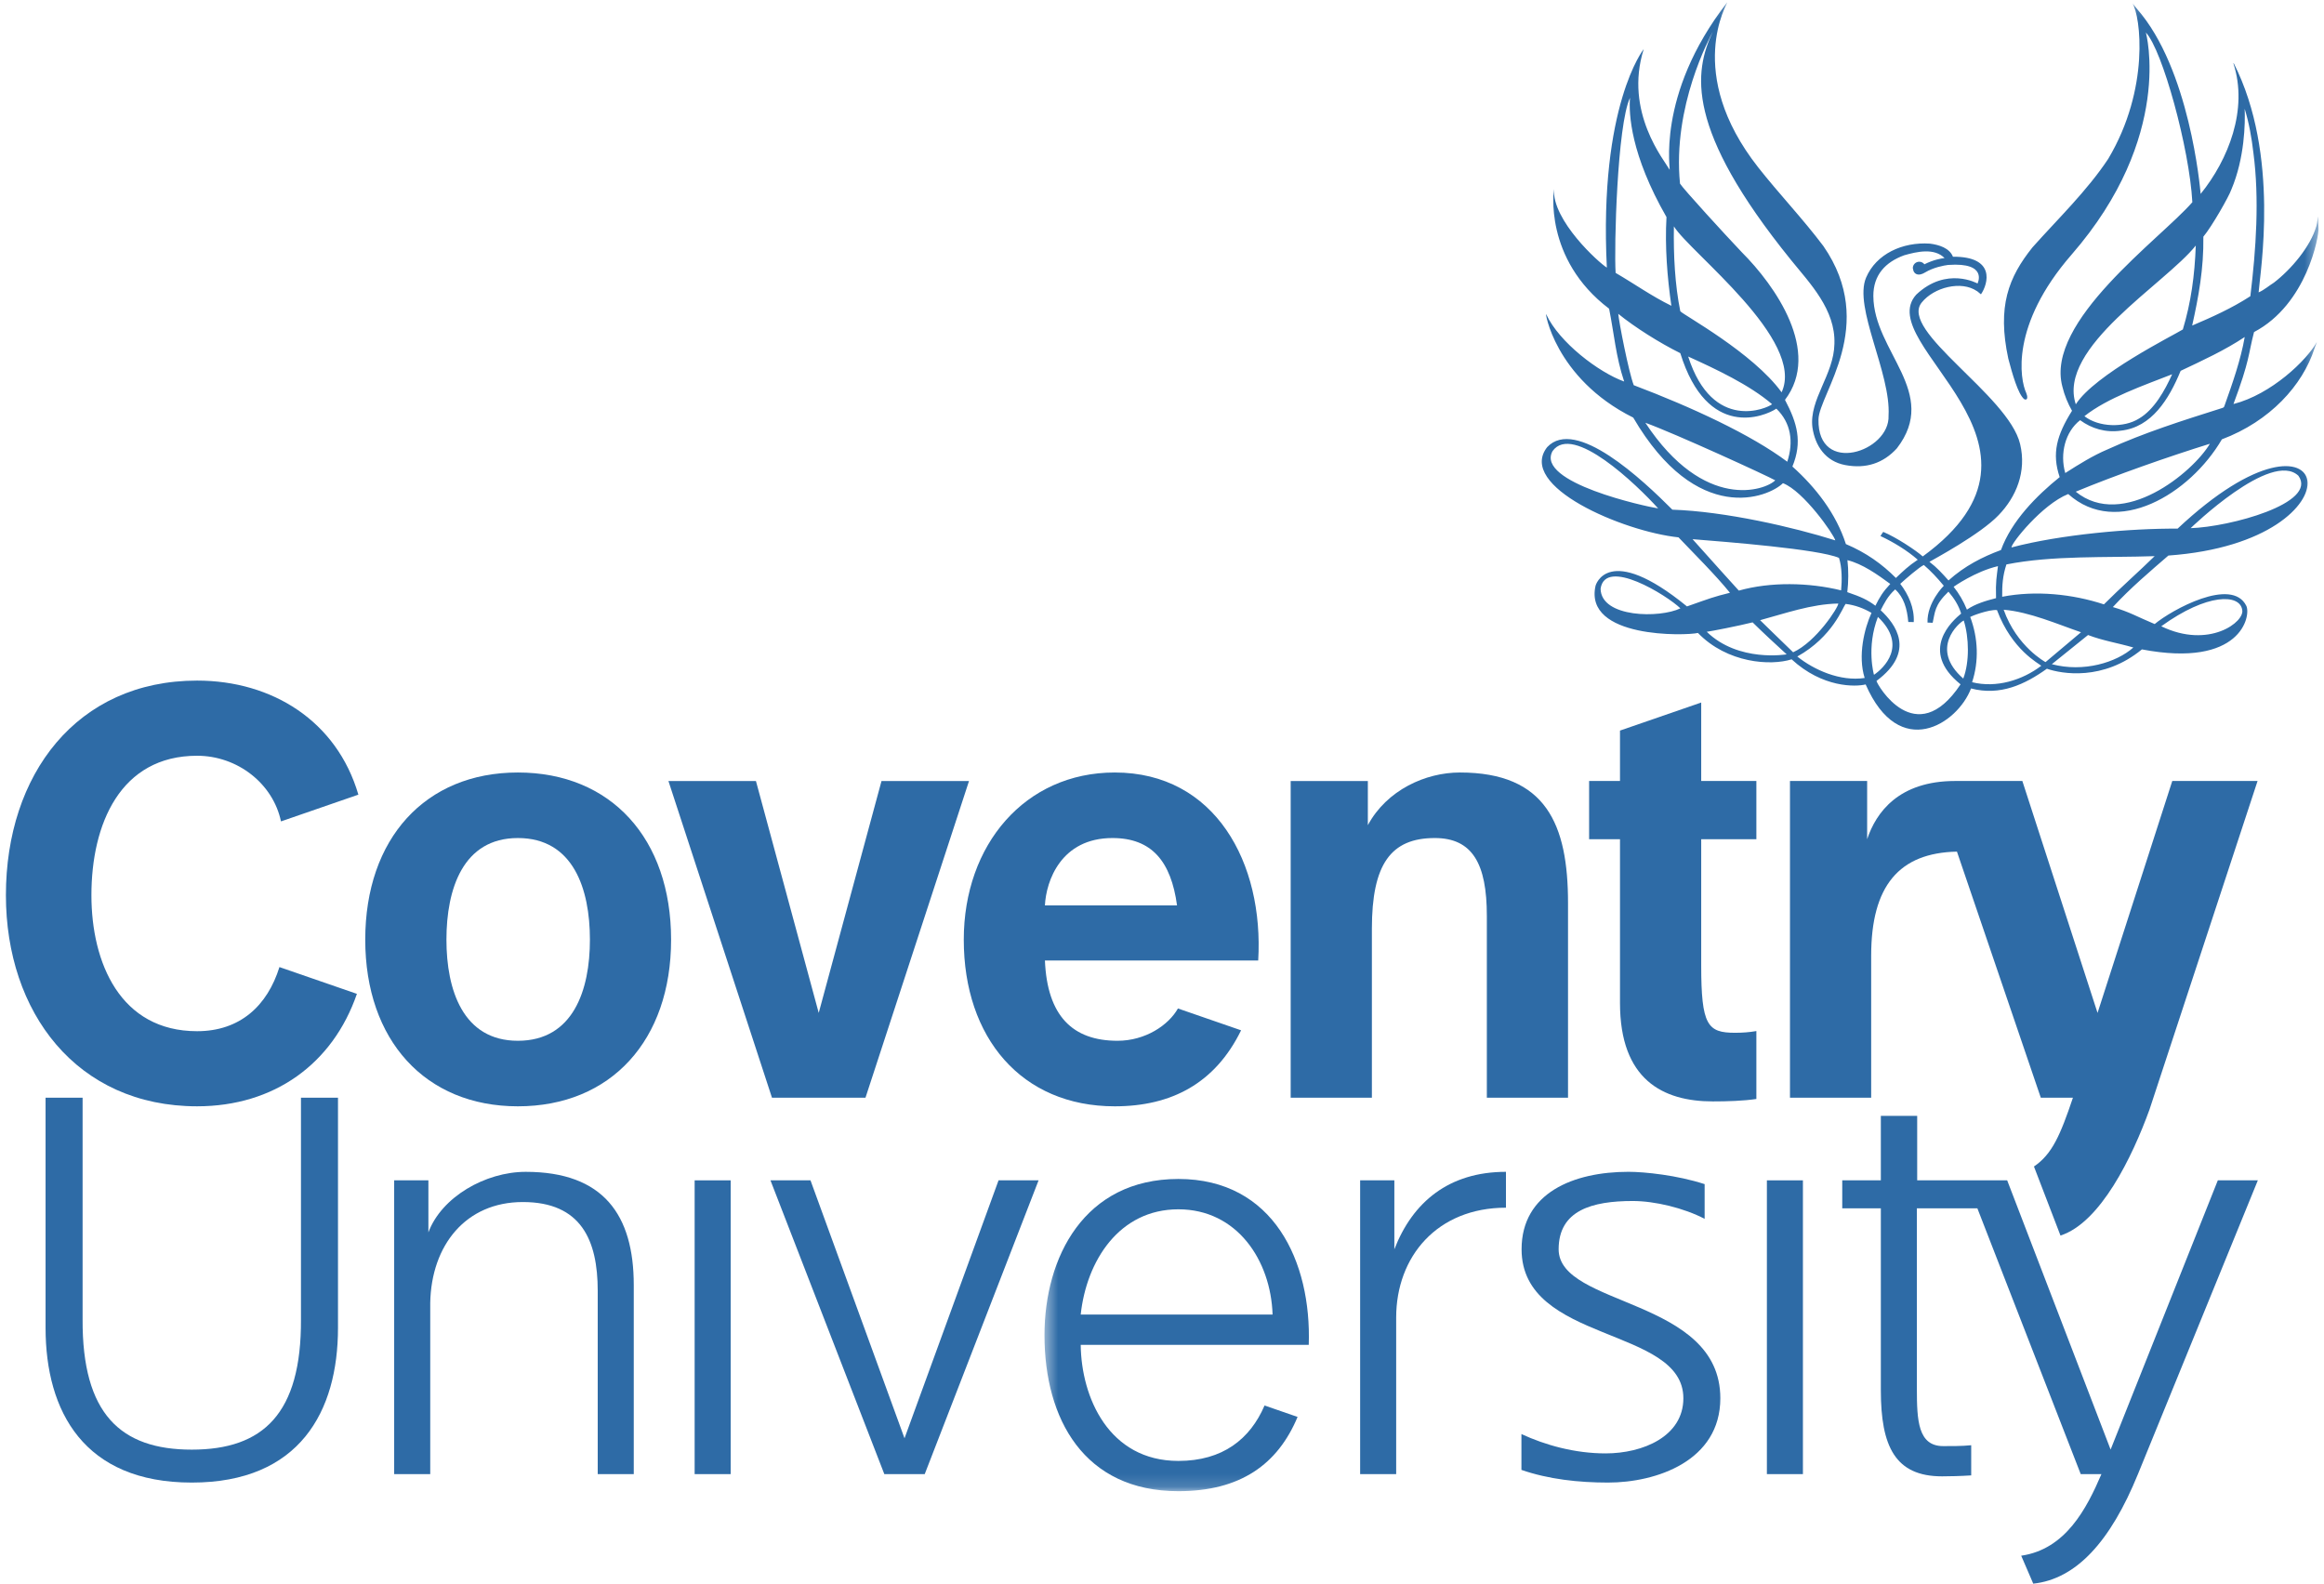
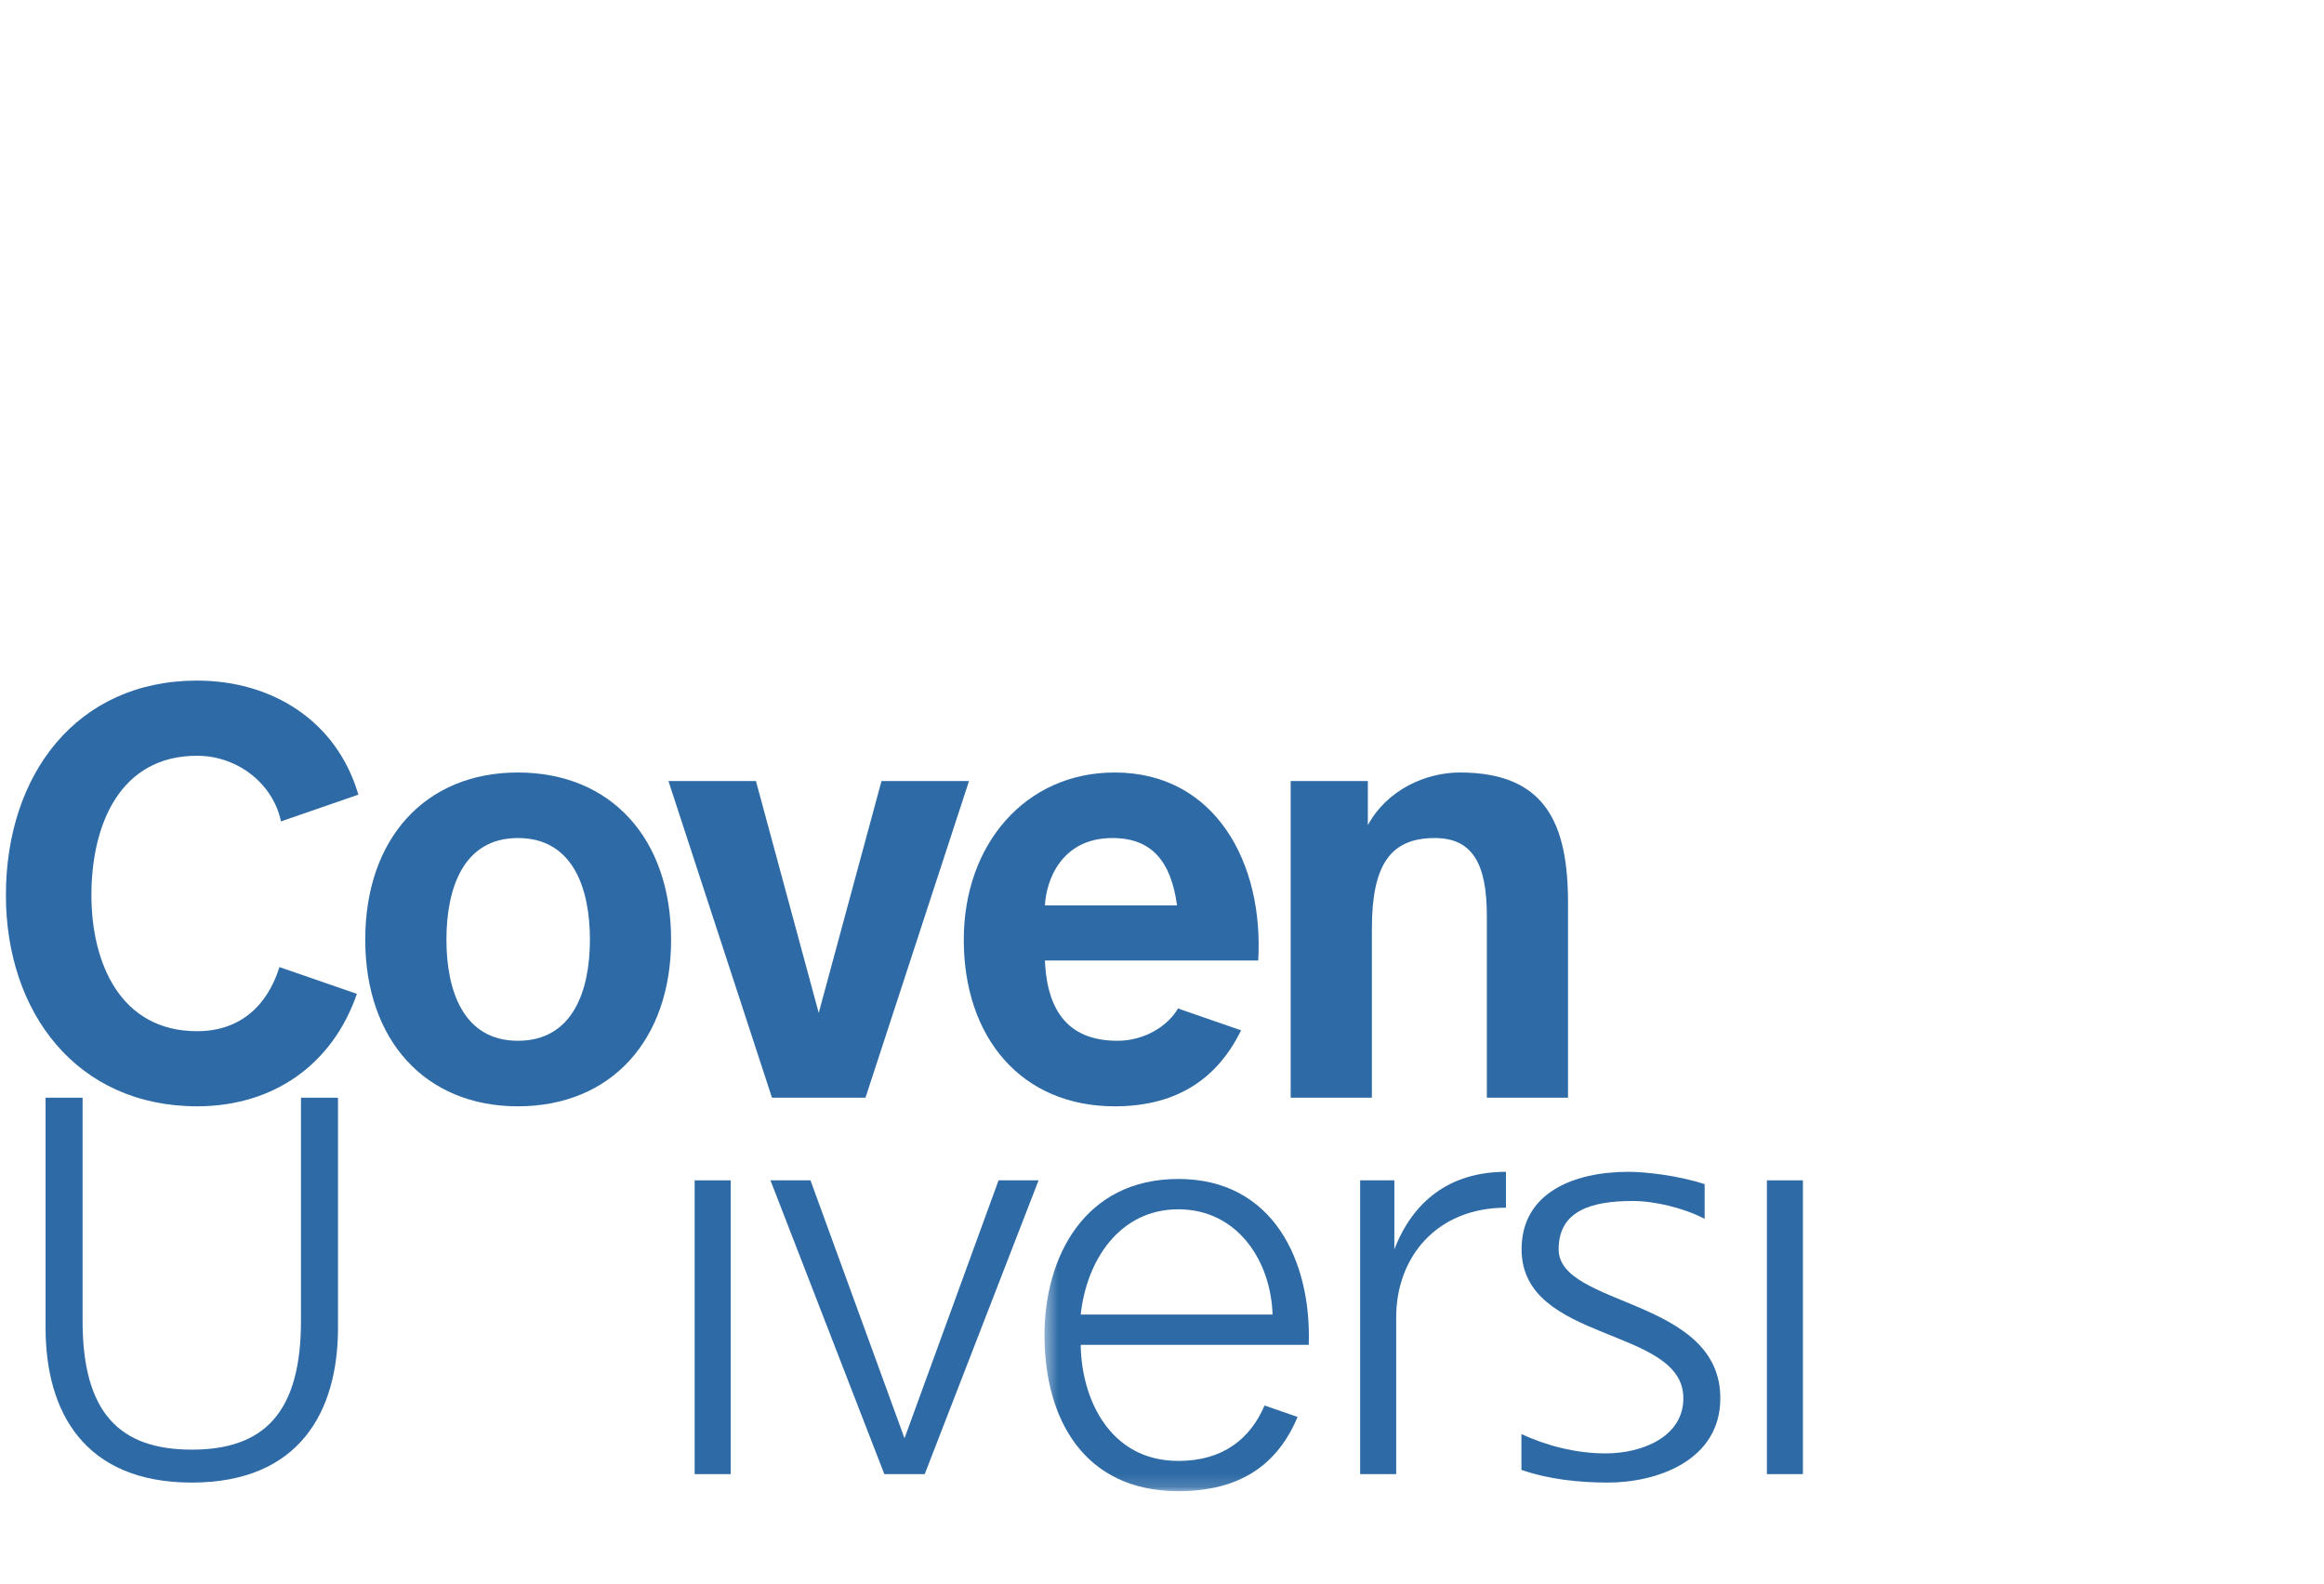
<svg xmlns="http://www.w3.org/2000/svg" xmlns:xlink="http://www.w3.org/1999/xlink" width="179px" height="122px" viewBox="0 0 179 122" version="1.1">
  <title>Coventry-University-01</title>
  <defs>
    <polygon id="path-1" points="0.449 0.178 98.573 0.178 98.573 114.857 0.449 114.857" />
  </defs>
  <g id="Web" stroke="none" stroke-width="1" fill="none" fill-rule="evenodd">
    <g id="1" transform="translate(-407, -5230)">
      <g id="Logo's" transform="translate(200, 5033)">
        <g id="Coventry-University-01" transform="translate(207, 197)">
          <g id="Group-17" transform="translate(0, 52)" fill="#2E6BA6">
            <path d="M39.887,7.501 C32.753,7.501 28.132,12.594 28.132,20.379 C28.132,28.118 32.753,33.213 39.887,33.213 C47.064,33.213 51.689,28.118 51.689,20.379 C51.689,12.594 47.064,7.501 39.887,7.501 M39.887,28.165 C35.658,28.165 34.386,24.251 34.386,20.379 C34.386,16.467 35.658,12.549 39.887,12.549 C44.157,12.549 45.437,16.467 45.437,20.379 C45.437,24.251 44.157,28.165 39.887,28.165" id="Fill-1" />
            <polyline id="Fill-3" points="66.662 32.548 74.636 8.156 67.896 8.156 63.06 26.018 58.224 8.156 51.484 8.156 59.459 32.548 66.662 32.548" />
            <path d="M14.771,62.194 C23.075,62.194 26.033,56.718 26.033,50.277 L26.033,32.548 L23.181,32.548 L23.181,49.616 C23.22,56.893 20.266,59.657 14.771,59.657 C9.277,59.657 6.323,56.893 6.362,49.616 L6.362,32.548 L3.51,32.548 L3.51,50.277 C3.51,56.718 6.468,62.194 14.771,62.194" id="Fill-4" />
            <polygon id="Fill-5" points="53.503 61.543 56.278 61.543 56.278 38.915 53.503 38.915" />
            <polyline id="Fill-6" points="71.224 61.543 79.994 38.915 76.911 38.915 69.668 58.782 62.426 38.915 59.343 38.915 68.113 61.543 71.224 61.543" />
            <polygon id="Fill-7" points="136.09 61.543 138.865 61.543 138.865 38.915 136.09 38.915" />
-             <path d="M105.666,32.552 L105.666,19.531 C105.666,14.578 107.119,12.549 110.508,12.549 C113.414,12.549 114.52,14.531 114.52,18.541 L114.52,32.552 L120.773,32.552 L120.773,17.552 C120.773,11.51 119.095,7.501 112.444,7.501 C109.806,7.501 106.82,8.842 105.355,11.558 L105.355,8.156 L99.411,8.156 L99.411,32.552 L105.666,32.552" id="Fill-8" />
-             <path d="M131.031,2.111 L124.776,4.272 L124.776,8.155 L122.397,8.155 L122.397,12.639 L124.776,12.639 L124.776,25.257 C124.776,31.168 128.09,32.835 131.924,32.835 C133.04,32.835 134.269,32.798 135.28,32.648 L135.28,27.416 C134.729,27.512 134.202,27.549 133.637,27.549 C131.524,27.549 131.031,26.984 131.031,22.363 L131.031,12.641 L135.28,12.641 L135.28,8.155 L131.031,8.155 L131.031,2.111" id="Fill-9" />
-             <path d="M33.138,61.543 L33.138,48.343 C33.224,43.918 35.867,40.586 40.268,40.586 C44.761,40.586 46.038,43.521 46.038,47.424 L46.038,61.543 L48.814,61.543 L48.814,46.985 C48.814,41.596 46.492,38.26 40.491,38.26 C37.377,38.26 34.005,40.207 32.996,42.923 L32.996,38.915 L30.36,38.915 L30.36,61.543 L33.138,61.543" id="Fill-10" />
+             <path d="M105.666,32.552 L105.666,19.531 C105.666,14.578 107.119,12.549 110.508,12.549 C113.414,12.549 114.52,14.531 114.52,18.541 L114.52,32.552 L120.773,32.552 L120.773,17.552 C120.773,11.51 119.095,7.501 112.444,7.501 C109.806,7.501 106.82,8.842 105.355,11.558 L105.355,8.156 L99.411,8.156 L99.411,32.552 " id="Fill-8" />
            <path d="M107.537,61.543 L107.537,49.48 C107.537,44.795 110.688,41.022 115.992,41.022 L115.992,38.259 C111.595,38.259 108.807,40.586 107.396,44.225 L107.396,38.915 L104.761,38.915 L104.761,61.543 L107.537,61.543" id="Fill-11" />
            <path d="M120.05,44.224 C120.05,41.219 122.634,40.506 125.765,40.506 C127.452,40.506 129.695,41.044 131.295,41.88 L131.295,39.207 C129.189,38.52 126.672,38.258 125.428,38.258 C121.206,38.258 117.196,39.875 117.196,44.224 C117.196,51.48 129.657,50.151 129.657,55.699 C129.657,58.633 126.553,59.947 123.663,59.947 C121.302,59.947 119.014,59.308 117.184,58.457 L117.184,61.217 C119.271,61.942 121.598,62.194 123.856,62.194 C127.565,62.194 132.504,60.536 132.504,55.699 C132.504,47.948 120.05,48.671 120.05,44.224" id="Fill-12" />
-             <path d="M164.67,61.543 C162.548,66.745 159.914,69.625 156.606,69.98 L155.678,67.827 C159.112,67.328 160.719,64.188 161.857,61.543 L160.263,61.543 L152.302,41.07 L147.642,41.07 L147.642,54.969 C147.642,57.402 147.728,59.385 149.668,59.385 C150.195,59.385 151.114,59.393 151.827,59.317 L151.827,61.641 C151.01,61.694 150.152,61.714 149.584,61.714 C145.967,61.714 144.867,59.406 144.867,55.077 L144.867,41.07 L141.894,41.07 L141.894,38.915 L144.867,38.915 L144.867,33.948 L147.666,33.948 L147.666,38.915 L154.598,38.915 L162.564,59.653 L170.822,38.915 L173.904,38.915 L164.67,61.543" id="Fill-13" />
-             <path d="M167.314,8.155 L161.558,26.019 L155.766,8.155 L150.593,8.155 C146.236,8.155 144.498,10.581 143.812,12.639 L143.812,8.155 L137.868,8.155 L137.868,32.548 L144.122,32.548 L144.122,21.605 C144.122,16.238 146.27,13.687 150.729,13.596 L157.187,32.548 L159.663,32.548 C158.687,35.448 158.052,36.907 156.66,37.849 L158.702,43.165 L158.703,43.167 C161.789,42.17 164.234,37.115 165.561,33.458 L173.883,8.155 L167.314,8.155" id="Fill-14" />
            <path d="M21.523,22.488 C20.595,25.468 18.485,27.427 15.181,27.427 C9.266,27.427 7.041,22.165 7.041,16.951 C7.041,11.47 9.266,6.211 15.181,6.211 C18.3,6.211 21.035,8.365 21.642,11.268 L27.603,9.207 C25.942,3.538 20.966,0.422 15.181,0.422 C5.909,0.422 0.455,7.655 0.455,16.951 C0.455,25.978 5.909,33.212 15.181,33.212 C21.12,33.212 25.631,29.938 27.49,24.551 L21.523,22.488" id="Fill-15" />
            <path d="M90.728,25.677 C90.004,26.964 88.219,28.165 86.075,28.165 C82.599,28.165 80.661,26.232 80.482,21.984 L96.91,21.984 C97.355,14.48 93.607,7.501 85.86,7.501 C78.945,7.501 74.232,13.068 74.232,20.379 C74.232,27.932 78.678,33.213 85.86,33.213 C90.242,33.213 93.599,31.431 95.592,27.359 L90.728,25.677 M85.683,12.549 C88.717,12.549 90.197,14.354 90.658,17.738 L80.482,17.738 C80.575,15.854 81.719,12.549 85.683,12.549" id="Fill-16" />
          </g>
          <g id="Group-21" transform="translate(80, 0)">
            <mask id="mask-2" fill="white">
              <use xlink:href="#path-1" />
            </mask>
            <g id="Clip-19" />
            <path d="M17.399,108.257 C16.289,110.839 14.181,112.526 10.762,112.526 C5.406,112.526 3.283,107.638 3.239,103.586 L20.803,103.586 C21.022,97.196 18.101,90.809 10.762,90.809 C3.506,90.809 0.449,96.847 0.449,102.84 C0.449,109.309 3.506,114.857 10.762,114.857 C15.538,114.857 18.417,112.79 19.942,109.137 L19.941,109.137 L17.399,108.257 M10.762,93.146 C15.274,93.146 17.881,97.069 18.017,101.252 L3.239,101.252 C3.685,97.113 6.202,93.146 10.762,93.146" id="Fill-18" fill="#2E6BA6" mask="url(#mask-2)" />
-             <path d="M92.027,31.12 C93.306,27.689 93.155,27.327 93.611,25.577 C97.691,23.432 98.625,18.155 98.575,17.581 C98.49,16.009 98.569,16.879 98.415,17.415 C97.966,18.98 96.481,20.742 95.141,21.771 C94.8,21.978 94.392,22.339 93.964,22.52 C94.061,21.071 95.643,11.923 92.047,4.871 L92.024,4.89 C93.175,8.431 91.627,12.307 89.499,14.935 C89.455,14.439 88.647,5.288 84.595,0.685 L84.253,0.264 C84.866,1.236 85.608,6.815 82.382,12.233 C80.745,14.704 78.504,16.856 76.547,19.051 C74.7,21.36 73.818,23.599 74.685,27.628 C74.972,28.715 75.429,30.374 75.92,30.754 C76.21,30.872 76.167,30.504 76.069,30.276 C75.577,29.223 74.831,25.049 79.552,19.619 C87.485,10.501 85.281,2.508 85.281,2.508 C86.554,3.853 88.635,11.43 88.86,15.575 C86.392,18.411 77.493,24.756 78.85,29.784 C79.007,30.446 79.282,31.098 79.592,31.64 C78.418,33.515 78.021,34.919 78.641,36.749 C76.865,38.178 74.932,40.128 74.12,42.365 C72.691,42.896 71.327,43.587 70.078,44.708 C69.589,44.164 69.19,43.713 68.609,43.274 C68.981,43.058 72.535,41.15 73.933,39.683 C75.29,38.28 76.105,36.337 75.593,34.197 C74.693,30.427 66.23,25.472 68.021,23.294 C68.958,22.132 71.06,21.586 72.277,22.428 L72.277,22.426 L72.301,22.442 L72.324,22.457 L72.321,22.458 L72.578,22.67 C73.14,21.852 73.716,19.75 70.42,19.774 C70.157,19.104 69.35,18.854 68.644,18.765 C66.534,18.623 64.506,19.561 63.731,21.382 C62.748,23.678 65.653,28.74 65.461,32.01 C65.583,34.797 59.978,36.652 60.063,32.306 C60.1,30.354 64.674,25.063 60.44,18.951 C58.858,16.848 56.996,14.896 55.423,12.895 C49.684,5.598 53.103,0.181 53.037,0.178 C47.436,7.384 48.733,13.339 48.591,13.062 C48.223,12.387 45.071,8.638 46.604,3.781 C46.604,3.781 43.145,8.11 43.763,20.612 C43.163,20.25 39.547,16.996 39.689,14.556 C39.689,14.556 38.854,19.925 43.937,23.778 C44.33,25.749 44.451,27.446 45.097,29.387 C43.133,28.679 40.092,26.37 39.095,24.213 C38.957,23.816 39.685,29.124 45.795,32.165 C50.708,40.558 56.203,38.32 57.327,37.217 C58.916,37.824 61.242,41.157 61.359,41.622 C58.134,40.604 52.884,39.394 48.81,39.257 C46.508,36.95 41.361,32.1 39.167,34.44 C36.817,37.449 45.016,40.942 49.283,41.389 C50.431,42.598 52.119,44.267 53.245,45.658 C51.943,45.981 51.738,46.074 49.936,46.709 C43.819,41.716 42.894,45.112 42.894,45.112 C41.971,49.191 49.861,48.974 50.779,48.752 C53.044,51.089 56.385,51.296 57.995,50.784 C60.382,52.983 62.919,52.911 63.697,52.718 C66.296,58.677 70.776,55.758 71.813,53.028 C74.067,53.618 75.974,52.711 77.657,51.509 C78.792,51.904 81.988,52.471 84.975,50.019 C92.595,51.474 93.396,47.442 93.016,46.665 C91.907,44.411 87.262,46.976 85.959,48.067 C84.624,47.511 84.028,47.135 82.737,46.758 C84.071,45.307 85.622,43.996 87.014,42.791 C102.434,41.687 99.92,29.269 87.723,40.719 C84.178,40.688 78.7,41.164 74.928,42.167 C74.897,41.859 77.285,38.856 79.299,38.052 C83.057,41.426 88.669,38.063 91.135,33.84 C94.843,32.444 97.35,29.683 98.27,26.834 L98.453,26.339 C97.675,27.748 94.945,30.374 92.027,31.12 M39.58,34.747 C41.132,32.562 46.076,37.351 47.715,39.159 C46.782,39.023 38.248,37.169 39.58,34.747 M43.281,45.347 C43.632,42.903 48.391,45.852 49.428,46.857 C47.858,47.625 43.32,47.592 43.281,45.347 M92.698,46.964 C92.929,47.893 90.135,50.016 86.465,48.238 C90.02,45.666 92.514,45.748 92.698,46.964 M97.029,36.645 C98.552,38.769 91.713,40.59 88.728,40.681 C88.728,40.681 94.931,34.658 97.029,36.645 M73.888,43.607 C73.793,44.415 73.7,44.744 73.74,46.072 C72.953,46.271 72.134,46.517 71.497,46.956 C71.234,46.306 70.89,45.724 70.473,45.197 C70.473,45.197 72.143,44.011 73.888,43.607 M48.928,17.437 C50.166,19.451 59.093,26.191 57.224,30.217 C55.008,27.158 49.631,24.244 49.421,23.974 C49.009,21.958 48.888,19.637 48.928,17.437 M56.489,31.132 C56.167,31.429 51.918,33.35 50.027,27.461 C52.134,28.417 54.753,29.64 56.489,31.132 M45.545,7.535 C45.45,8.781 45.591,11.892 48.357,16.72 C48.228,19.005 48.416,21.365 48.733,23.553 C47.212,22.809 45.889,21.863 44.439,21.019 C44.312,19.09 44.56,9.639 45.545,7.535 M46.728,32.562 C48.999,33.381 56.171,36.67 56.732,36.997 C55.987,37.762 51.273,39.45 46.728,32.562 M57.66,35.564 C54.871,33.475 50.293,31.358 45.835,29.669 C45.434,28.619 44.691,24.782 44.643,24.173 C45.914,25.206 47.813,26.405 49.421,27.203 C51.503,33.91 55.913,32.081 56.819,31.477 C57.951,32.574 58.158,34.034 57.66,35.564 M58.055,35.934 C58.838,34.032 58.429,32.591 57.484,30.799 C60.306,27.085 56.732,21.999 54.156,19.426 C52.816,18.015 49.647,14.549 49.398,14.143 C48.804,8.164 51.706,2.876 51.92,2.445 C50.483,5.539 49.756,9.904 57.947,20.025 C59.398,21.821 61.388,23.848 61.291,26.486 C61.25,28.862 59.333,30.77 59.596,32.913 C59.802,34.335 60.597,35.533 62.121,35.821 C63.746,36.128 65.071,35.663 66.101,34.534 C69.419,30.236 64.31,27.092 64.29,22.802 C64.283,21.172 65.231,20.184 66.663,19.663 C67.662,19.378 68.978,19.08 69.774,19.876 C69.488,19.908 68.918,20.013 68.226,20.354 L68.234,20.375 C68.146,20.245 67.995,20.159 67.825,20.159 C67.551,20.159 67.33,20.38 67.33,20.652 L67.379,20.862 C67.45,21.047 67.625,21.192 67.914,21.136 L67.946,21.128 C68.044,21.105 68.152,21.06 68.273,20.986 C68.925,20.594 69.703,20.451 70.063,20.404 L70.063,20.406 C73.158,20.185 72.313,21.836 72.313,21.836 C72.313,21.836 69.919,20.493 67.591,22.696 C64.123,26.553 80.02,34.176 68.095,42.859 C67.596,42.409 66.061,41.387 65.05,40.968 C64.96,41.085 64.909,41.182 64.838,41.288 C65.86,41.766 66.898,42.404 67.71,43.113 C66.982,43.599 66.6,43.971 66.027,44.517 C64.958,43.442 63.724,42.561 62.175,41.907 C61.423,39.569 59.87,37.562 58.055,35.934 M62.294,43.146 C63.449,43.429 64.627,44.264 65.593,44.977 C65.006,45.606 64.773,46.005 64.448,46.656 C63.837,46.201 63.367,45.981 62.283,45.61 C62.378,44.82 62.383,43.926 62.294,43.146 M50.365,41.53 C52.898,41.733 60.069,42.291 61.644,42.971 C61.883,43.703 61.879,44.726 61.807,45.472 C59.324,44.862 56.369,44.804 53.929,45.491 C53.929,45.491 51.469,42.781 50.365,41.53 M51.458,48.662 C51.743,48.632 53.932,48.204 54.99,47.937 C55.794,48.729 56.756,49.621 57.612,50.4 C57.612,50.4 53.906,51.043 51.458,48.662 M55.568,47.769 C57.443,47.265 59.508,46.522 61.59,46.487 C61.598,46.774 59.889,49.43 58.111,50.241 C57.263,49.429 55.568,47.769 55.568,47.769 M63.621,52.221 C61.735,52.505 59.72,51.601 58.433,50.568 C61.166,49.045 61.946,46.751 62.153,46.515 C62.897,46.609 63.541,46.854 64.147,47.206 C63.596,48.418 63.082,50.503 63.621,52.221 M64.641,47.519 C66.954,49.714 65.086,51.474 64.338,51.976 C64.338,51.976 63.731,49.882 64.641,47.519 M64.532,52.447 C67.607,50.164 65.978,48.048 64.854,47.003 C65.103,46.522 65.378,45.929 65.971,45.398 C66.633,45.993 66.894,46.896 66.98,47.907 C67.131,47.912 67.112,47.904 67.401,47.915 C67.462,46.834 66.993,45.784 66.361,44.969 C66.751,44.61 67.844,43.665 68.179,43.518 C68.735,43.999 69.184,44.478 69.715,45.117 C69.715,45.117 68.41,46.413 68.461,47.953 L68.859,47.97 C69.048,47.161 68.977,46.628 70.073,45.572 C70.52,46.093 70.858,46.628 71.052,47.259 C70.401,47.796 67.768,50.108 71.007,52.711 C67.55,57.907 64.564,52.711 64.532,52.447 M71.216,52.266 C68.575,49.957 70.899,47.952 71.253,47.793 C71.666,49.105 71.703,50.988 71.216,52.266 M71.896,52.546 C72.426,50.937 72.367,49.163 71.751,47.519 C71.843,47.453 73.16,46.941 73.811,46.988 C74.969,50.08 77.049,51.105 77.223,51.281 C75.761,52.395 73.756,53.011 71.896,52.546 M77.552,50.998 C77.552,50.998 75.34,49.819 74.327,46.964 C76.311,47.127 78.495,48.086 80.283,48.699 C80.283,48.699 78.397,50.279 77.552,50.998 M84.316,49.873 C83.012,51.029 80.485,51.806 78.037,51.158 L80.826,48.912 C82.007,49.362 83.113,49.522 84.316,49.873 M85.955,42.837 C84.787,43.983 83.289,45.304 82.049,46.551 C79.626,45.755 76.795,45.463 74.213,45.965 C74.202,45.075 74.254,44.331 74.54,43.475 C78.082,42.769 82.193,42.965 85.955,42.837 M89.708,18.229 C90.357,17.459 91.691,15.118 91.868,14.59 C92.89,12.173 92.937,9.474 92.89,8.379 C93.227,9.467 93.428,10.62 93.562,11.77 C94.03,15.325 93.769,19.179 93.327,22.816 C91.879,23.754 90.373,24.424 88.846,25.076 C89.338,22.867 89.741,20.706 89.708,18.229 M89.124,18.913 C89.041,21.22 88.757,23.288 88.128,25.376 C87.377,25.842 81.341,28.849 79.883,31.142 C78.425,26.758 86.784,21.863 89.124,18.913 M87.303,28.828 C86.75,30.062 85.922,31.557 84.747,32.241 C83.593,32.969 81.644,32.912 80.547,32.056 C82.322,30.645 85.148,29.674 87.303,28.828 M79.879,37.872 C82.953,36.597 87.036,35.166 90.21,34.18 C88.915,36.375 83.52,40.831 79.879,37.872 M91.07,31.455 C88.137,32.385 85.13,33.332 82.32,34.618 C81.218,35.082 80.11,35.771 79.071,36.436 C78.64,34.926 79.077,33.245 80.216,32.364 C81.099,33.01 82.176,33.345 83.373,33.169 C85.727,32.901 87.052,30.762 87.959,28.563 C89.648,27.765 91.354,26.981 92.893,25.959 C92.589,27.712 91.95,29.529 91.359,31.187 C91.285,31.359 91.347,31.378 91.07,31.455" id="Fill-20" fill="#2E6BA6" mask="url(#mask-2)" />
          </g>
        </g>
      </g>
    </g>
  </g>
</svg>